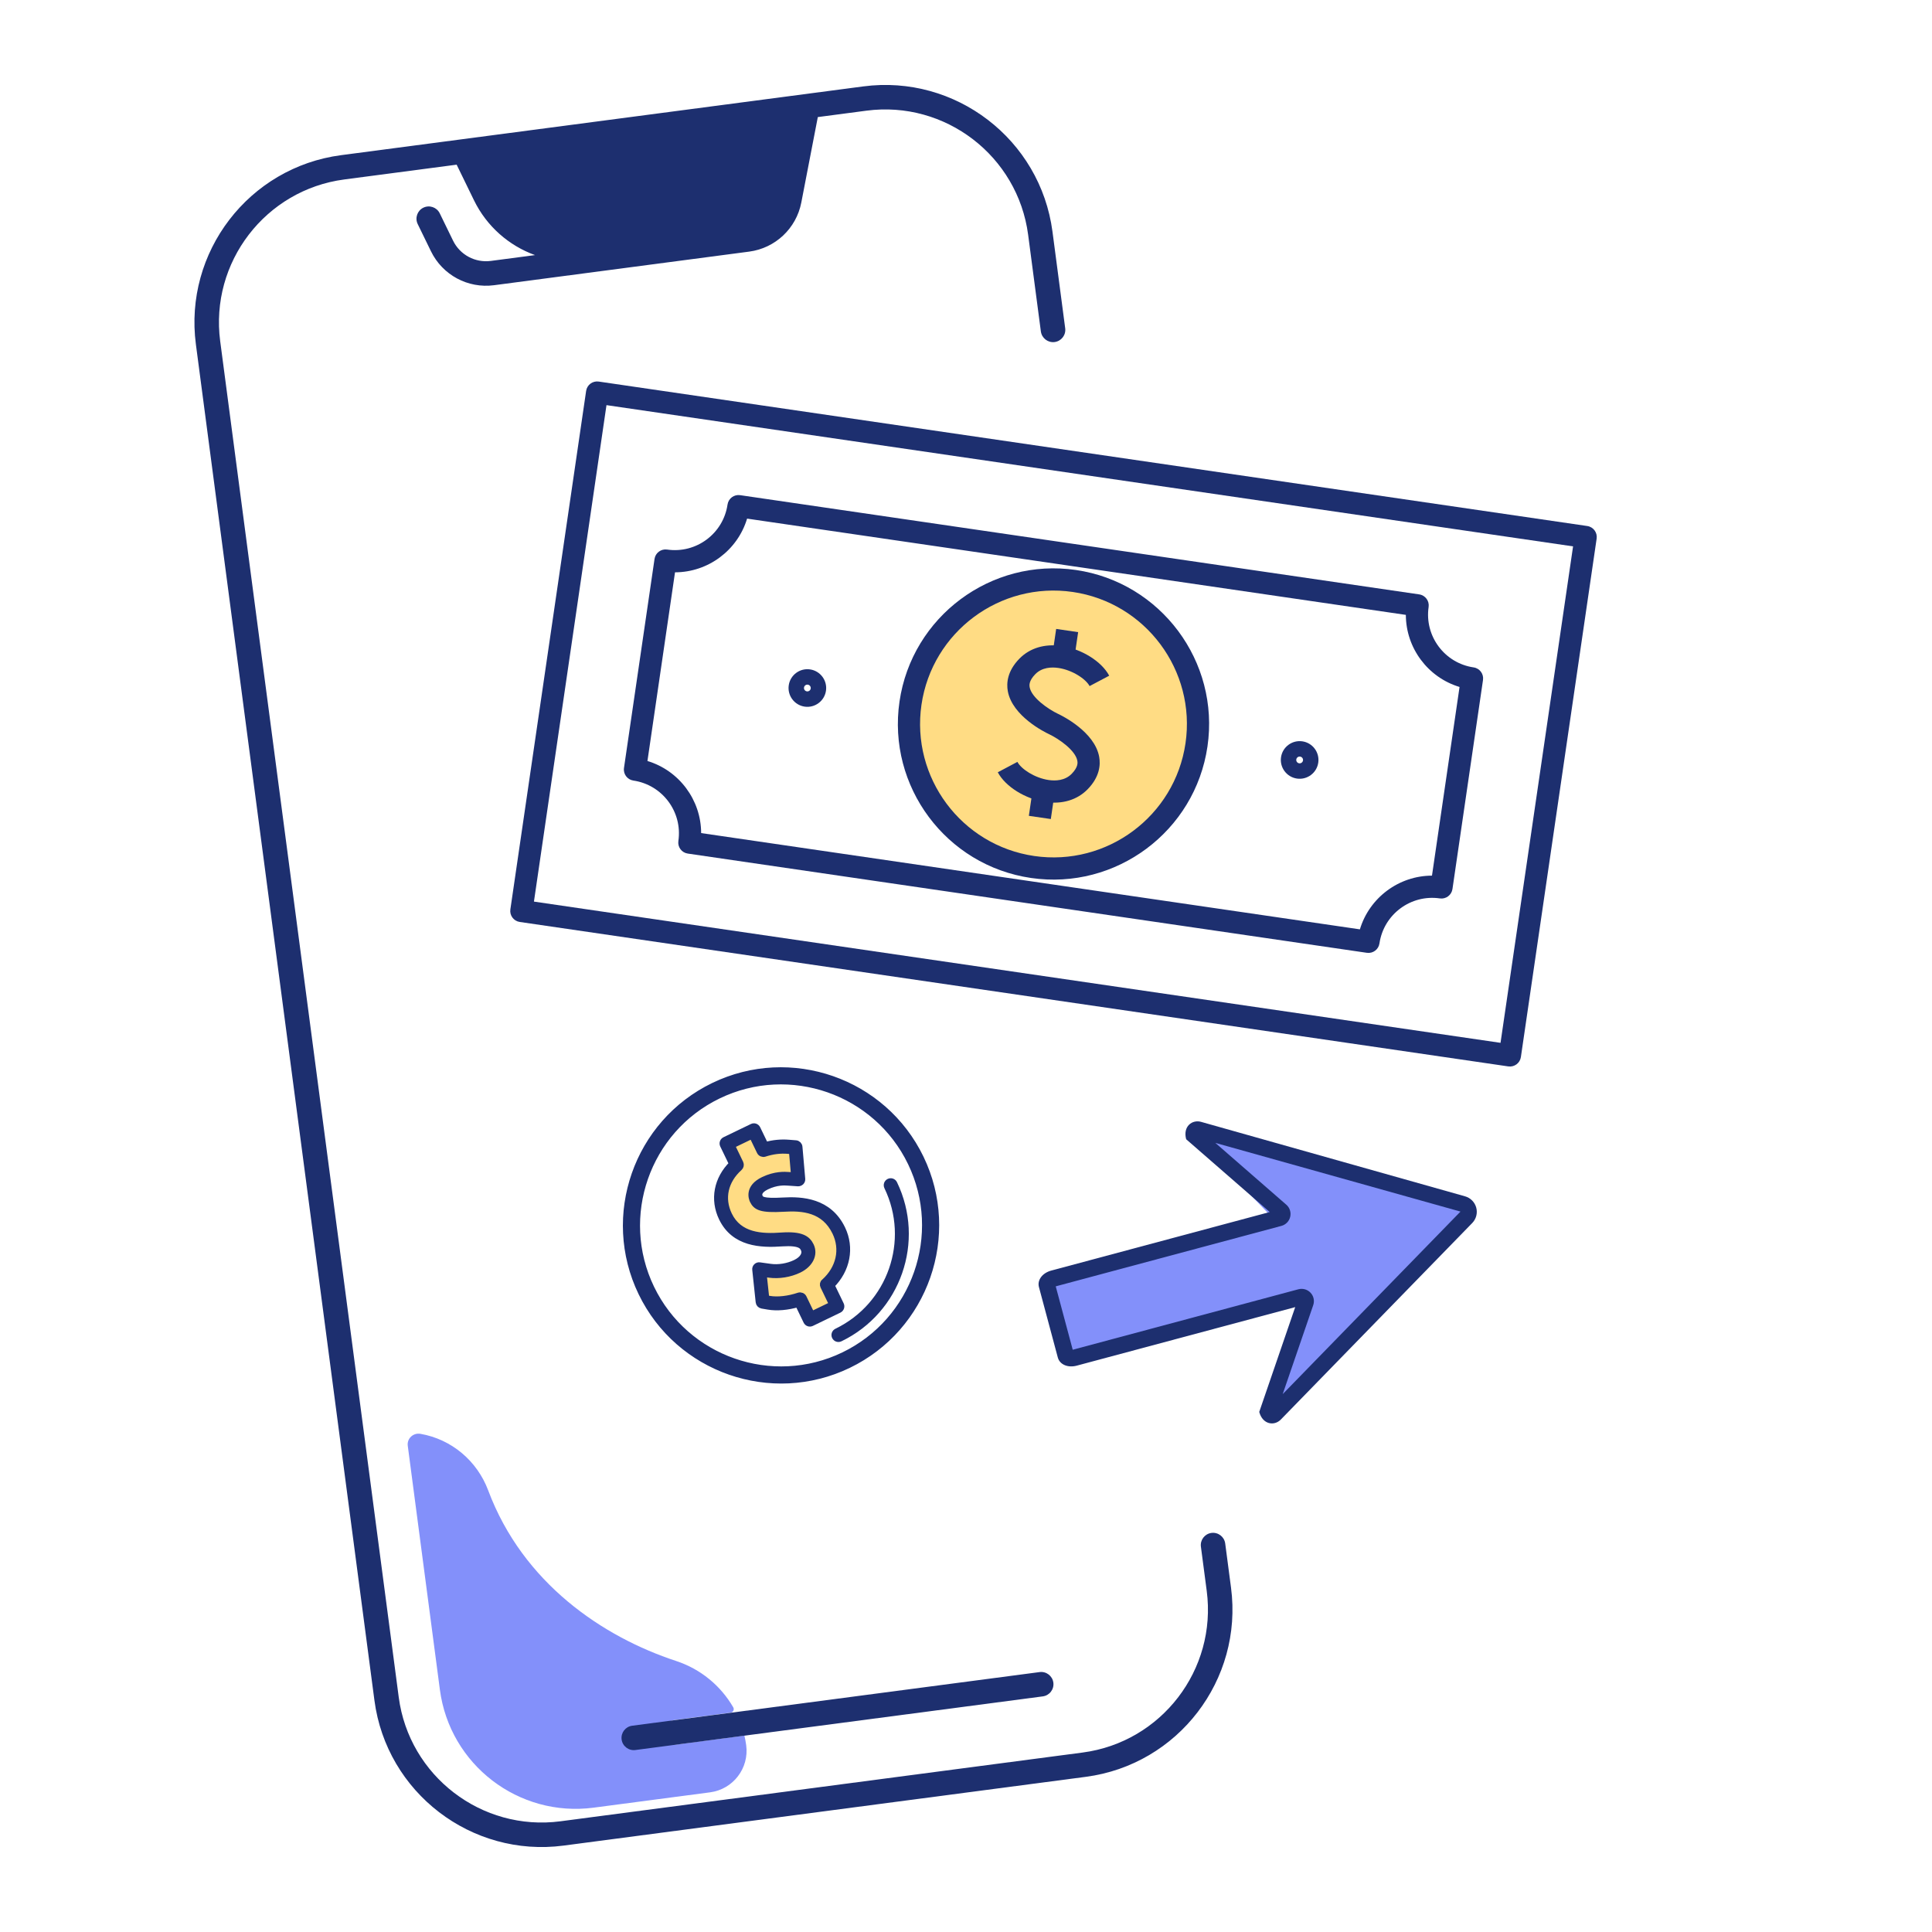
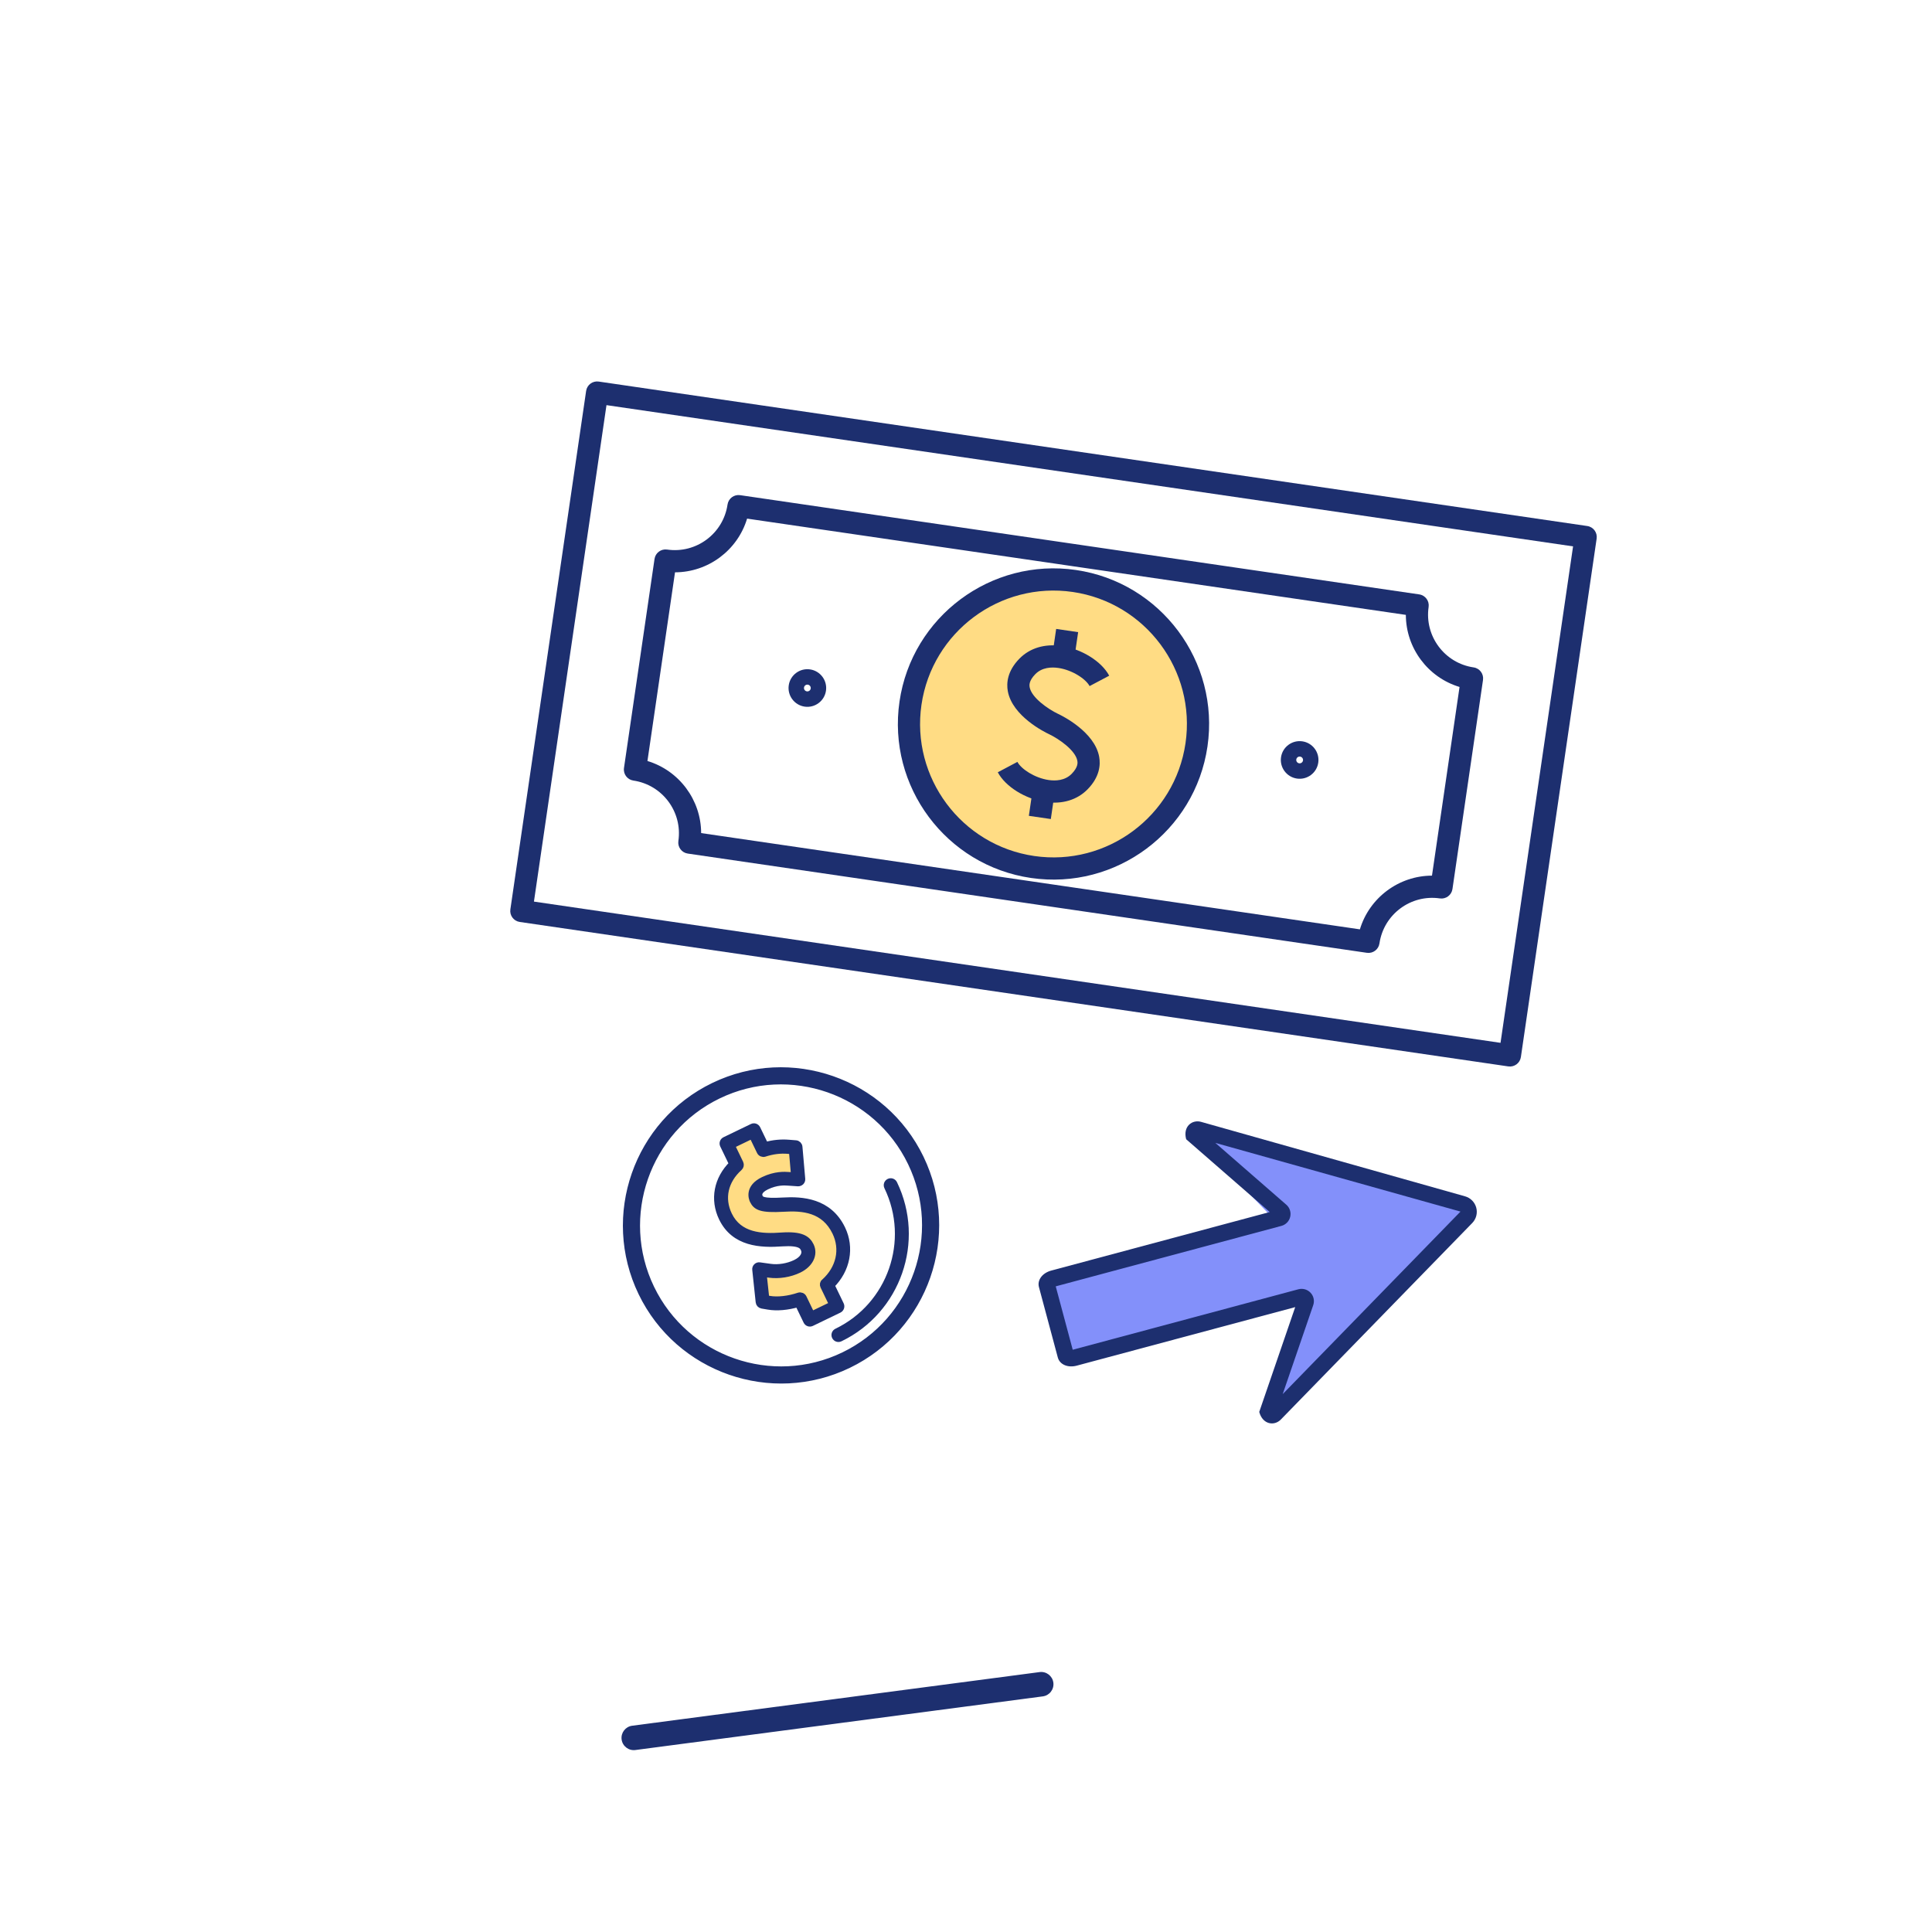
<svg xmlns="http://www.w3.org/2000/svg" width="300" height="300" viewBox="0 0 300 300" fill="none">
  <path d="M228 187L185.5 176.5L197.5 189L161.5 199L166.5 210.5L202.5 202L197.5 219.5L228 187Z" fill="#8390FA" />
-   <path d="M163.766 53.112C164.806 52.975 165.541 52.017 165.404 50.977L163.427 35.958C161.542 21.642 148.361 11.534 134.051 13.418L52.958 24.095C38.642 25.98 28.534 39.16 30.418 53.471L58.143 264.042C60.028 278.357 73.209 288.466 87.519 286.582L168.611 275.905C182.927 274.02 193.036 260.839 191.152 246.529L190.249 239.669C190.112 238.629 189.154 237.894 188.114 238.031C187.073 238.168 186.339 239.126 186.476 240.166L187.379 247.026C188.99 259.261 180.344 270.522 168.115 272.132L87.022 282.809C74.787 284.42 63.526 275.775 61.916 263.545L34.191 52.974C32.58 40.739 41.225 29.478 53.455 27.868L70.908 25.57L73.598 31.094C75.575 35.155 79.023 38.144 83.076 39.612L76.22 40.515C73.779 40.836 71.418 39.568 70.342 37.352L68.284 33.126C67.825 32.183 66.688 31.79 65.739 32.249C64.796 32.708 64.403 33.846 64.862 34.794L66.921 39.019C68.717 42.709 72.653 44.823 76.717 44.288L116.328 39.072C120.392 38.537 123.646 35.471 124.427 31.448L126.99 18.18L134.541 17.186C146.777 15.575 158.037 24.22 159.648 36.45L161.624 51.463C161.768 52.514 162.726 53.248 163.766 53.112Z" fill="#1D2F6F" />
-   <path d="M105.041 270.884C103.963 271.026 102.982 270.239 102.892 269.144C102.812 268.118 103.628 267.232 104.646 267.098L113.464 265.937C113.852 265.886 114.053 265.453 113.861 265.117C111.923 261.769 108.801 259.17 104.989 257.917C93.601 254.174 81.208 245.843 75.806 231.425C74.091 226.853 70.126 223.482 65.284 222.644C64.167 222.451 63.17 223.372 63.318 224.499L68.306 262.38C69.84 274.027 80.526 282.227 92.174 280.694L110.268 278.311C113.831 277.842 116.34 274.573 115.871 271.01C115.803 270.498 115.704 269.996 115.59 269.501L105.041 270.89L105.041 270.884Z" fill="#8390FA" />
-   <path d="M98.162 267.97C97.122 268.107 96.387 269.065 96.524 270.105C96.661 271.146 97.618 271.88 98.659 271.743L161.926 263.413C162.967 263.276 163.701 262.319 163.564 261.278C163.428 260.238 162.47 259.503 161.43 259.64L98.162 267.97Z" fill="#1D2F6F" />
+   <path d="M98.162 267.97C97.122 268.107 96.387 269.065 96.524 270.105C96.661 271.146 97.618 271.88 98.659 271.743L161.926 263.413C162.967 263.276 163.701 262.319 163.564 261.278C163.428 260.238 162.47 259.503 161.43 259.64Z" fill="#1D2F6F" />
  <circle cx="163.586" cy="112.519" r="22.5" fill="#FFDC84" />
  <path d="M164.002 97.66L167.413 98.159L166.8 102.352L163.389 101.854L164.002 97.66Z" fill="#1D2F6F" />
  <path d="M162.34 124.533C159.222 124.078 156.11 122.139 154.936 119.919L157.982 118.306C158.565 119.409 160.657 120.803 162.839 121.122L162.849 121.124C163.895 121.275 165.363 121.229 166.415 120.154C167.459 119.087 167.33 118.372 167.29 118.137C166.996 116.5 164.411 114.718 162.851 113.979C162.277 113.71 157.197 111.221 156.491 107.319C156.269 106.087 156.401 104.211 158.293 102.277C159.903 100.63 162.22 99.93 164.819 100.305L164.832 100.307C167.95 100.763 171.062 102.702 172.237 104.922L169.191 106.535C168.607 105.431 166.516 104.037 164.334 103.718C164.33 103.718 164.327 103.717 164.324 103.717C163.278 103.566 161.81 103.611 160.758 104.687C159.714 105.754 159.842 106.469 159.883 106.703C160.176 108.34 162.762 110.122 164.321 110.861C164.896 111.131 169.976 113.619 170.681 117.521C170.903 118.754 170.772 120.63 168.88 122.564C167.27 124.211 164.952 124.911 162.353 124.535C162.35 124.535 162.345 124.534 162.34 124.533Z" fill="#1D2F6F" />
  <path d="M160.373 122.488L163.784 122.986L163.171 127.18L159.76 126.682L160.373 122.488Z" fill="#1D2F6F" />
  <path d="M234.208 165.591L80.706 143.161C79.763 143.023 79.112 142.148 79.25 141.206L91.013 60.706C91.15 59.764 92.025 59.111 92.967 59.249L246.469 81.679C247.412 81.817 248.063 82.692 247.926 83.634L236.163 164.134C236.025 165.076 235.151 165.729 234.208 165.591ZM82.91 139.999L233.001 161.93L244.265 84.841L94.174 62.91L82.91 139.999Z" fill="#1D2F6F" />
  <path d="M212.247 147.951L106.794 132.542C105.851 132.404 105.2 131.529 105.338 130.587C105.997 126.073 102.863 121.865 98.349 121.205C97.406 121.067 96.755 120.192 96.892 119.25L101.636 86.791C101.773 85.849 102.648 85.197 103.59 85.335C108.104 85.994 112.312 82.859 112.971 78.345C113.109 77.403 113.983 76.751 114.926 76.889L220.379 92.298C221.321 92.436 221.973 93.311 221.835 94.253C221.175 98.766 224.31 102.975 228.824 103.634C229.766 103.772 230.418 104.647 230.28 105.589L225.537 138.048C225.399 138.99 224.525 139.642 223.582 139.505C219.068 138.845 214.861 141.98 214.201 146.494C214.064 147.436 213.189 148.088 212.247 147.951ZM108.873 129.361L211.164 144.308C212.644 139.385 217.216 135.979 222.357 135.969L226.638 106.671C221.715 105.191 218.309 100.619 218.3 95.478L116.008 80.531C114.528 85.455 109.956 88.86 104.816 88.87L100.535 118.168C105.457 119.649 108.864 124.22 108.873 129.361Z" fill="#1D2F6F" />
  <path d="M201.387 120.896C199.793 120.663 198.685 119.177 198.917 117.583C199.15 115.989 200.637 114.881 202.231 115.114C203.825 115.347 204.932 116.833 204.699 118.427C204.466 120.021 202.981 121.129 201.387 120.896ZM201.885 117.485C201.597 117.442 201.33 117.642 201.288 117.929C201.246 118.216 201.445 118.483 201.733 118.526C202.019 118.567 202.287 118.368 202.329 118.081C202.371 117.794 202.171 117.526 201.885 117.485Z" fill="#1D2F6F" />
  <path d="M124.943 109.726C123.349 109.493 122.243 108.007 122.476 106.413C122.709 104.819 124.194 103.712 125.788 103.945C127.382 104.178 128.49 105.664 128.257 107.258C128.024 108.852 126.537 109.959 124.943 109.726ZM125.442 106.315C125.155 106.273 124.888 106.472 124.846 106.759C124.804 107.047 125.003 107.314 125.29 107.356C125.578 107.398 125.845 107.199 125.887 106.912C125.929 106.624 125.73 106.357 125.442 106.315Z" fill="#1D2F6F" />
  <path d="M160.092 136.331C146.909 134.404 137.75 122.11 139.676 108.926C141.603 95.742 153.896 86.583 167.08 88.509C180.263 90.436 189.422 102.73 187.496 115.914C185.569 129.098 173.275 138.257 160.092 136.331ZM166.581 91.921C155.278 90.269 144.739 98.121 143.087 109.425C141.435 120.728 149.288 131.268 160.59 132.919C171.893 134.571 182.433 126.719 184.084 115.415C185.736 104.112 177.884 93.572 166.581 91.921Z" fill="#1D2F6F" />
  <path d="M112.925 177.323L114.142 181.031L111.908 184.113L111.868 186.996L113.437 190.248L116.063 192.13L123.094 192.459L124.816 193.059L125.6 194.685L123.959 196.623L120.835 197.271L118.065 197.463L118.457 202.428L121.107 202.58L124.118 201.7L125.688 204.951L129.868 202.933L128.299 199.682L130.653 196.255L130.822 192.451L129.477 189.664L126.282 187.198L121.901 187.021L118.442 186.973L117.641 186.5L117.193 185.571L117.089 184.762L119.299 183.409L124.032 183.13L123.76 177.82L120.757 178.124L118.563 178.324L117.106 175.305L112.925 177.323Z" fill="#FFDC84" />
  <path d="M130.552 202.597L129.098 199.584C131.526 197.161 132.192 193.757 130.763 190.797C128.698 186.519 124.53 186.274 121.572 186.45C118.323 186.639 118.126 186.231 117.954 185.875C117.793 185.54 117.714 184.869 119.032 184.233C120.601 183.476 121.857 183.566 122.391 183.605L123.912 183.709C124.083 183.717 124.245 183.651 124.371 183.539C124.492 183.416 124.552 183.245 124.539 183.084L124.104 178.096C124.082 177.81 123.857 177.584 123.577 177.564L122.477 177.476C121.257 177.381 120.061 177.494 118.835 177.841L117.588 175.257C117.447 174.964 117.106 174.845 116.813 174.987L112.566 177.036C112.273 177.178 112.154 177.519 112.295 177.812L113.704 180.73C111.339 183.071 110.723 186.257 112.116 189.144C114.015 193.077 118.115 193.29 121.475 193.036C124.303 192.857 124.626 193.527 124.818 193.924C125.192 194.698 124.676 195.554 123.525 196.109C122.343 196.679 120.875 196.924 119.615 196.745L117.956 196.514C117.775 196.486 117.597 196.546 117.476 196.669C117.344 196.797 117.285 196.967 117.308 197.149L117.841 202.18C117.863 202.44 118.068 202.651 118.322 202.696L119.291 202.86C120.628 203.092 122.297 202.944 123.935 202.463L125.238 205.161C125.379 205.454 125.72 205.573 126.013 205.432L130.281 203.372C130.563 203.236 130.693 202.89 130.552 202.597ZM127.87 199.712L129.253 202.579L126.031 204.134L124.764 201.508C124.638 201.247 124.333 201.123 124.052 201.207C122.454 201.746 120.743 201.94 119.489 201.72L118.955 201.629L118.541 197.78L119.464 197.902C120.942 198.104 122.655 197.832 124.046 197.16C125.782 196.322 126.536 194.785 125.88 193.425C125.365 192.358 124.408 191.685 121.408 191.882C118.236 192.123 114.763 191.929 113.178 188.645C111.941 186.082 112.551 183.337 114.808 181.307C114.997 181.138 115.053 180.853 114.942 180.623L113.604 177.851L116.794 176.311L118.006 178.821C118.132 179.083 118.437 179.207 118.708 179.127C119.955 178.719 121.158 178.564 122.382 178.67L123 178.72L123.336 182.543L122.485 182.489C121.857 182.444 120.377 182.345 118.537 183.234C116.099 184.41 116.761 186.103 116.918 186.427C117.408 187.442 118.202 187.858 121.654 187.662C124.669 187.47 127.995 187.761 129.727 191.349C131.004 193.995 130.345 196.957 128.009 199.065C127.804 199.202 127.759 199.482 127.87 199.712Z" fill="#1D2F6F" stroke="#1D2F6F" />
  <path d="M110.93 168.837C99.11 174.542 94.131 188.81 99.836 200.63C105.541 212.45 119.809 217.428 131.629 211.724C143.449 206.019 148.428 191.751 142.723 179.931C137.018 168.111 122.75 163.132 110.93 168.837ZM131.124 210.678C119.879 216.105 106.309 211.37 100.882 200.125C95.455 188.88 100.19 175.31 111.435 169.883C122.679 164.456 136.249 169.191 141.677 180.435C147.104 191.68 142.369 205.25 131.124 210.678Z" fill="#1D2F6F" stroke="#1D2F6F" stroke-width="1.5" />
  <path d="M129.94 206.778C129.647 206.92 129.528 207.261 129.669 207.554C129.81 207.846 130.152 207.966 130.445 207.824C139.388 203.508 143.149 192.729 138.832 183.786C138.691 183.493 138.35 183.374 138.057 183.515C137.764 183.656 137.645 183.998 137.786 184.29C141.825 192.659 138.308 202.739 129.94 206.778Z" fill="#1D2F6F" stroke="#1D2F6F" />
  <path d="M195.534 219.243L201.12 202.968L167.196 212.058C165.813 212.429 164.55 211.885 164.257 210.794L161.327 199.857C161.034 198.766 161.857 197.664 163.239 197.293L197.164 188.203L184.188 176.902C183.649 174.888 185.143 173.814 186.504 174.202L227.497 185.766C227.913 185.884 228.292 186.108 228.596 186.416C228.9 186.723 229.119 187.105 229.231 187.523C229.343 187.941 229.344 188.381 229.235 188.8C229.126 189.219 228.909 189.602 228.607 189.912L198.888 220.424C197.883 221.458 196.066 221.228 195.534 219.243ZM166.572 209.588L201.617 200.197C201.951 200.108 202.304 200.112 202.637 200.207C202.97 200.303 203.271 200.487 203.507 200.74C203.744 200.994 203.907 201.306 203.979 201.645C204.051 201.984 204.03 202.336 203.918 202.664L199.177 216.477L226.783 188.134L188.718 177.468L199.739 187.067C200 187.295 200.195 187.59 200.301 187.919C200.408 188.249 200.423 188.601 200.345 188.939C200.267 189.276 200.099 189.586 199.858 189.836C199.618 190.085 199.314 190.264 198.979 190.354L163.934 199.744L166.572 209.588Z" fill="#1D2F6F" />
</svg>